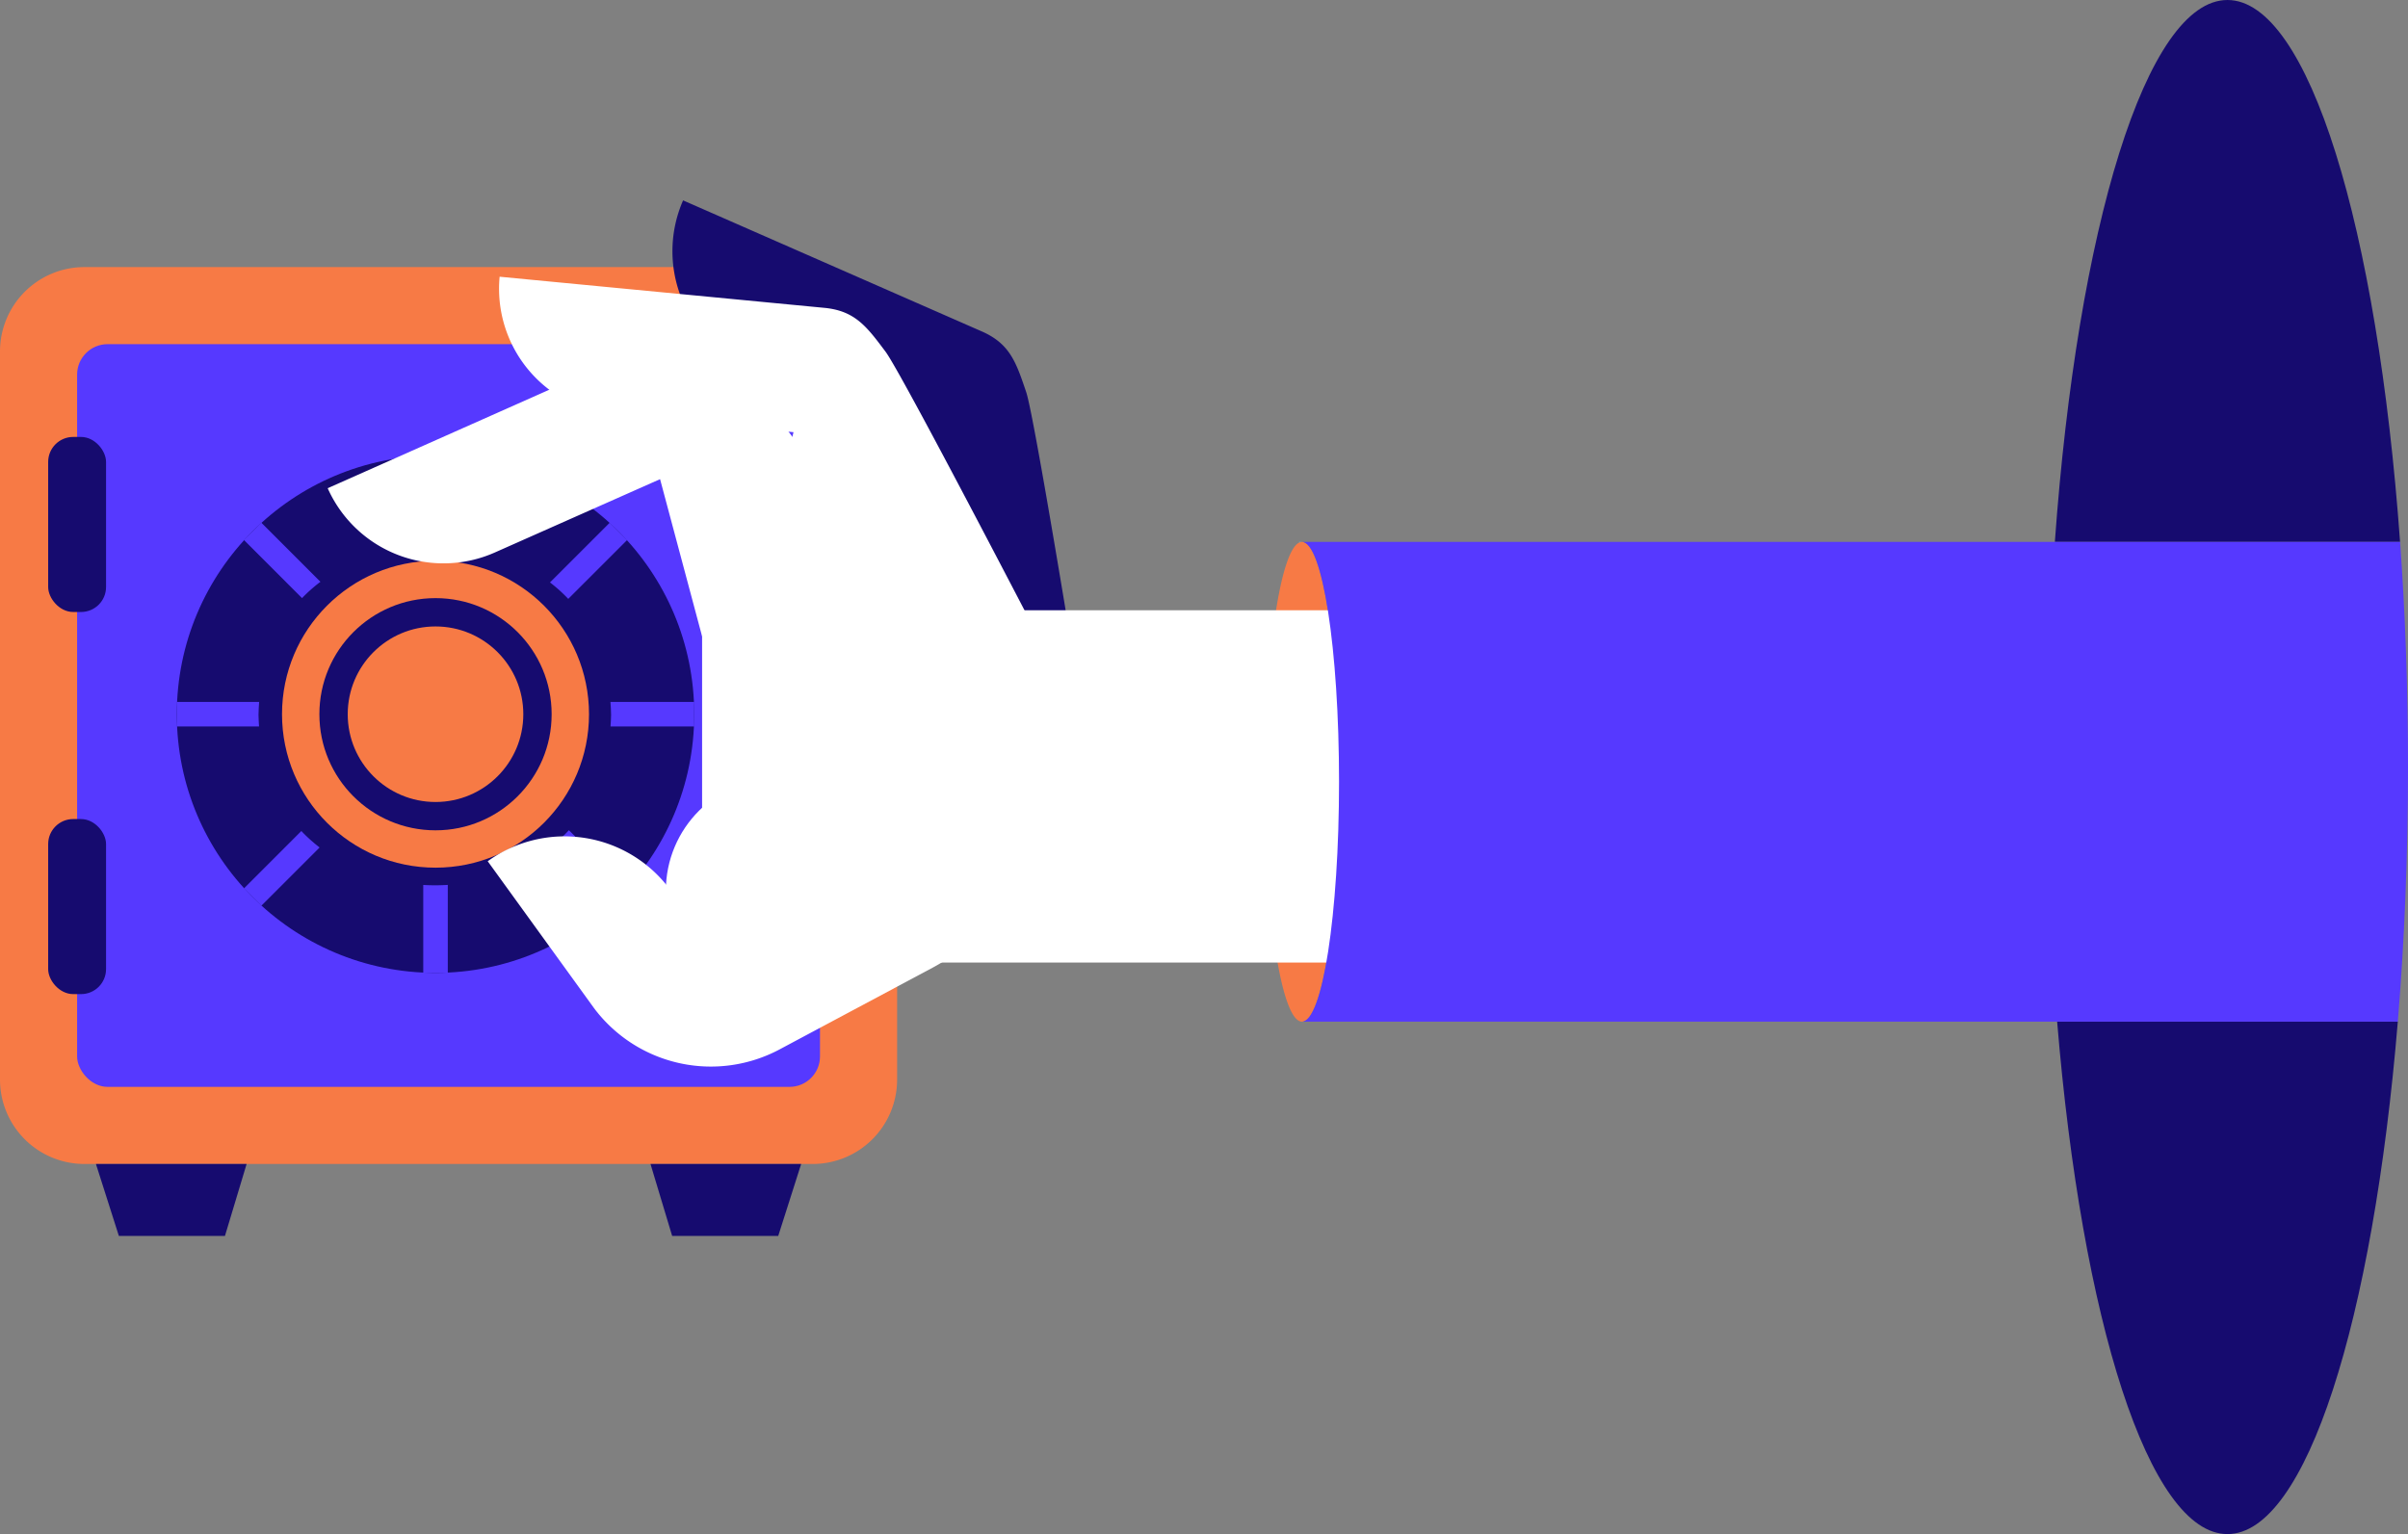
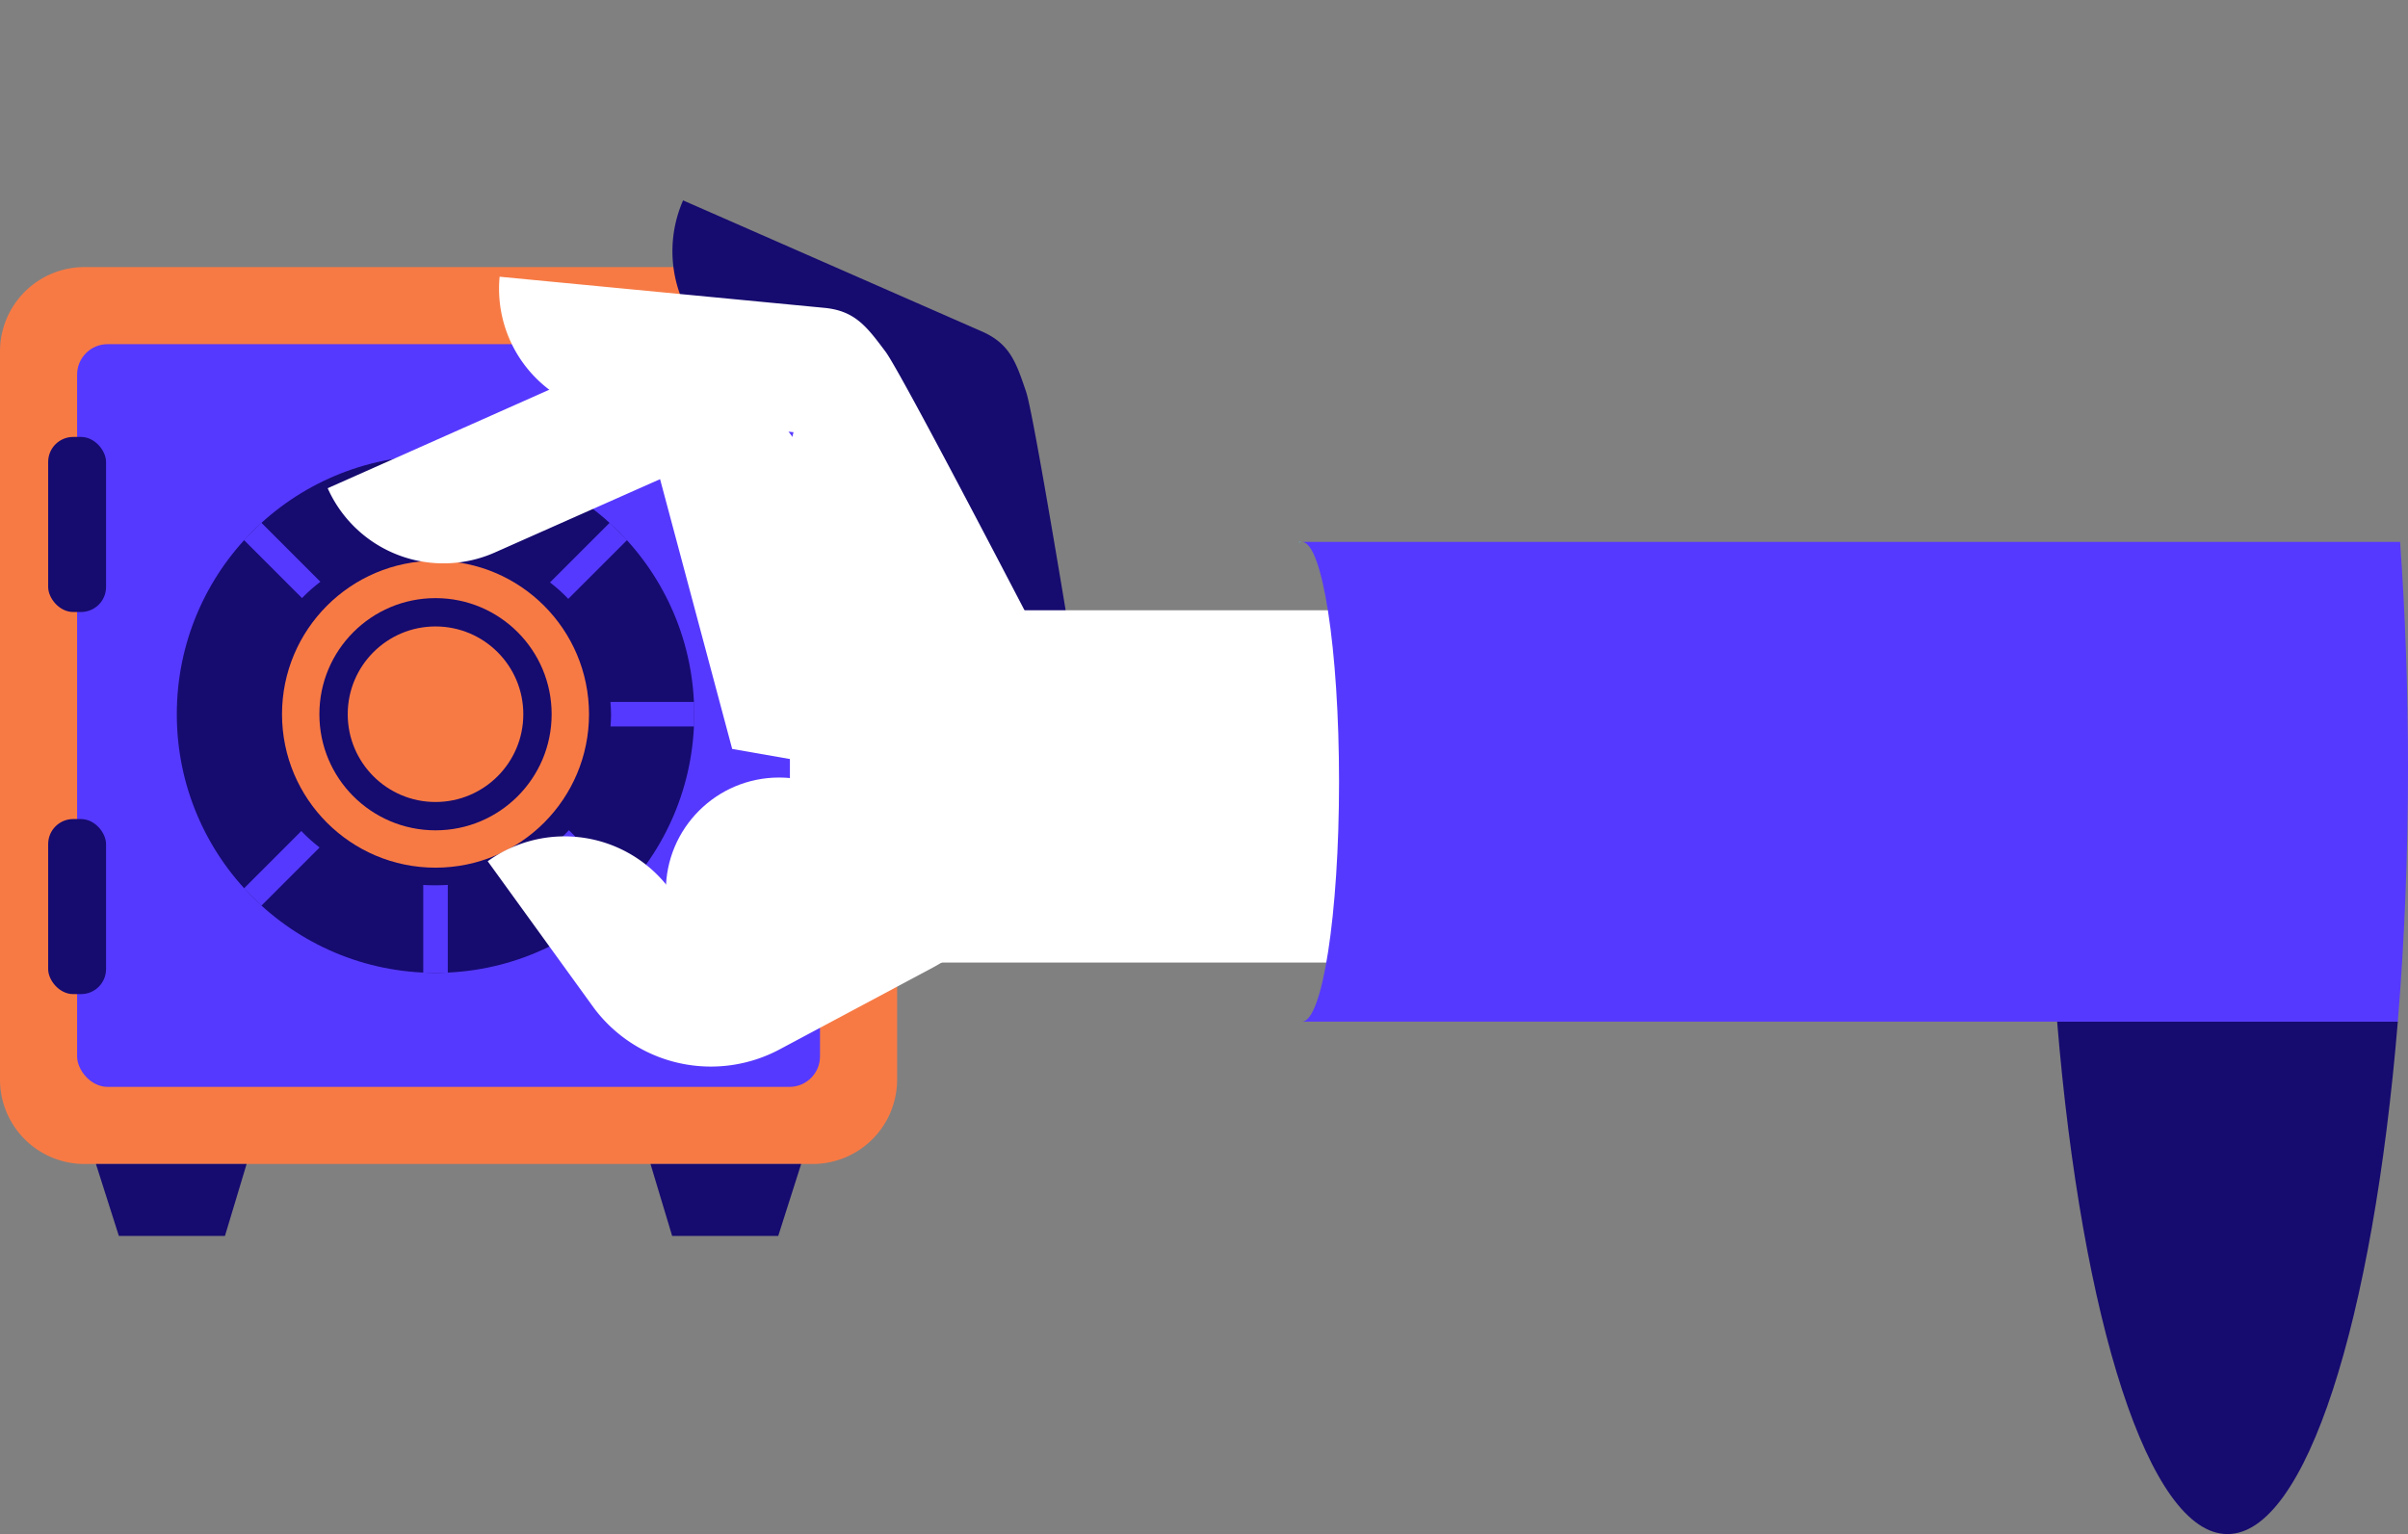
<svg xmlns="http://www.w3.org/2000/svg" width="553.408" height="352.656" viewBox="0 0 553.408 352.656">
  <rect x="0" y="0" width="553.408" height="352.656" fill="#808080" stroke="none" />
  <g id="Group_1911" data-name="Group 1911" transform="translate(-3147.1 -1347.952)">
    <g id="Group_1897" data-name="Group 1897" transform="translate(3147.1 1409.348)">
      <path id="Rectangle_2476" data-name="Rectangle 2476" d="M19.4,0H186.776a19.4,19.4,0,0,1,19.4,19.4V186.775a19.4,19.4,0,0,1-19.4,19.4H19.4A19.4,19.4,0,0,1,0,186.775V19.4A19.4,19.4,0,0,1,19.4,0Z" fill="#f77a45" />
      <rect id="Rectangle_2477" data-name="Rectangle 2477" width="170.731" height="170.731" rx="7.001" transform="translate(17.721 17.721)" fill="#5639ff" />
      <g id="Group_1892" data-name="Group 1892" transform="translate(22.047 206.173)">
        <path id="Path_1730" data-name="Path 1730" d="M3330.589,1614.379l-5.271,16.545h-24.379l-4.98-16.545Z" transform="translate(-3168.51 -1614.379)" fill="#160b6f" />
        <path id="Path_1731" data-name="Path 1731" d="M3169.053,1614.379l5.271,16.545h24.38l4.979-16.545Z" transform="translate(-3169.053 -1614.379)" fill="#160b6f" />
      </g>
      <g id="Group_1896" data-name="Group 1896" transform="translate(11.071 39.047)">
        <g id="Group_1893" data-name="Group 1893" transform="translate(0 0)">
          <rect id="Rectangle_2478" data-name="Rectangle 2478" width="13.301" height="40.24" rx="5.743" transform="translate(13.301 40.24) rotate(-180)" fill="#160b6f" />
        </g>
        <g id="Group_1895" data-name="Group 1895" transform="translate(0 87.839)">
          <g id="Group_1894" data-name="Group 1894">
            <rect id="Rectangle_2479" data-name="Rectangle 2479" width="13.301" height="40.24" rx="5.743" fill="#160b6f" />
          </g>
        </g>
      </g>
    </g>
    <g id="Group_1903" data-name="Group 1903" transform="translate(3187.733 1452.677)">
      <g id="Group_1902" data-name="Group 1902">
        <circle id="Ellipse_564" data-name="Ellipse 564" cx="59.458" cy="59.458" r="59.458" transform="translate(0 0)" fill="#160b6f" />
        <g id="Group_1898" data-name="Group 1898" transform="translate(0.002 56.635)">
          <path id="Path_1732" data-name="Path 1732" d="M3286.941,1511.612c0,.913-.081,1.772-.129,2.652h19.236v-5.641h-19.253C3286.856,1509.61,3286.941,1510.583,3286.941,1511.612Z" transform="translate(-3187.137 -1508.623)" fill="#5639ff" />
-           <path id="Path_1733" data-name="Path 1733" d="M3206.337,1511.612c0-1.029.084-2,.146-2.989h-18.921v5.641h18.9C3206.419,1513.384,3206.337,1512.525,3206.337,1511.612Z" transform="translate(-3187.562 -1508.623)" fill="#5639ff" />
        </g>
        <g id="Group_1899" data-name="Group 1899" transform="translate(15.422 15.42)">
          <path id="Path_1734" data-name="Path 1734" d="M3216.116,1538.168l-13.2,13.2,3.989,3.989,13.408-13.409A36.139,36.139,0,0,1,3216.116,1538.168Z" transform="translate(-3202.916 -1467.281)" fill="#5639ff" />
          <path id="Path_1735" data-name="Path 1735" d="M3272.958,1481.325a36.008,36.008,0,0,1,4.2,3.78l13.532-13.532-3.99-3.989Z" transform="translate(-3202.616 -1467.584)" fill="#5639ff" />
        </g>
        <g id="Group_1900" data-name="Group 1900" transform="translate(56.637)">
          <path id="Path_1736" data-name="Path 1736" d="M3243.955,1550.515v20.21h5.641V1550.5A47.038,47.038,0,0,1,3243.955,1550.515Z" transform="translate(-3243.955 -1451.809)" fill="#5639ff" />
          <path id="Path_1737" data-name="Path 1737" d="M3243.955,1472.77a47.448,47.448,0,0,1,5.641.013V1452.23h-5.641Z" transform="translate(-3243.955 -1452.23)" fill="#5639ff" />
        </g>
        <g id="Group_1901" data-name="Group 1901" transform="translate(15.422 15.42)">
          <path id="Path_1738" data-name="Path 1738" d="M3273.145,1541.8l13.552,13.554,3.99-3.989-13.38-13.38A35.886,35.886,0,0,1,3273.145,1541.8Z" transform="translate(-3202.615 -1467.282)" fill="#5639ff" />
          <path id="Path_1739" data-name="Path 1739" d="M3220.5,1481.18l-13.594-13.6-3.989,3.989,13.359,13.36A36.072,36.072,0,0,1,3220.5,1481.18Z" transform="translate(-3202.916 -1467.584)" fill="#5639ff" />
        </g>
        <circle id="Ellipse_565" data-name="Ellipse 565" cx="35.277" cy="35.277" r="35.277" transform="translate(24.18 24.18)" fill="#f77a45" />
        <circle id="Ellipse_566" data-name="Ellipse 566" cx="26.689" cy="26.689" r="26.689" transform="translate(32.768 32.769)" fill="#160b6f" />
        <circle id="Ellipse_567" data-name="Ellipse 567" cx="20.177" cy="20.177" r="20.177" transform="translate(39.281 39.281)" fill="#f77a45" />
      </g>
    </g>
    <g id="Group_1910" data-name="Group 1910" transform="translate(3222.409 1347.952)">
-       <path id="Path_1740" data-name="Path 1740" d="M3445.072,1471.993c4.71,0,8.526,24.685,8.526,55.135s-3.816,55.146-8.526,55.146a1.4,1.4,0,0,1-.653-.161c-4.4-2.169-7.864-25.951-7.864-54.985s3.465-52.805,7.864-54.975A1.394,1.394,0,0,1,3445.072,1471.993Z" transform="translate(-3221.168 -1347.42)" fill="#f77a45" />
      <path id="Path_1741" data-name="Path 1741" d="M3475.315,1557.924v-.161a1.4,1.4,0,0,0,.653.161Z" transform="translate(-3221.002 -1347.052)" fill="#66c6e9" />
      <g id="Group_1904" data-name="Group 1904" transform="translate(396.942)">
        <path id="Path_1742" data-name="Path 1742" d="M3617.855,1581.8h78.294c-5.684,68.614-21.07,117.8-39.147,117.8S3623.54,1650.416,3617.855,1581.8Z" transform="translate(-3617.333 -1346.95)" fill="#160b6f" />
-         <path id="Path_1743" data-name="Path 1743" d="M3657,1347.952c18.67,0,34.467,52.444,39.669,124.572h-79.339C3622.537,1400.4,3638.335,1347.952,3657,1347.952Z" transform="translate(-3617.335 -1347.952)" fill="#160b6f" />
      </g>
      <path id="Path_1744" data-name="Path 1744" d="M3444.385,1471.993h.653a1.4,1.4,0,0,0-.653.16Z" transform="translate(-3221.135 -1347.42)" fill="#66c6e9" />
      <g id="Group_1909" data-name="Group 1909" transform="translate(0 46.064)">
        <g id="Group_1905" data-name="Group 1905" transform="translate(79.223)">
          <path id="Path_1745" data-name="Path 1745" d="M3399.109,1535.563s-14.531-90.895-16.823-97.658-3.68-11.107-10.221-13.971l-68.638-30.115h0a29.124,29.124,0,0,0,14.995,38.361l38,16.7-34.674,54.022Z" transform="translate(-3300.973 -1393.819)" fill="#160b6f" />
        </g>
        <g id="Group_1906" data-name="Group 1906" transform="translate(39.379 17.548)">
          <path id="Path_1746" data-name="Path 1746" d="M3396.624,1516.028s-42.213-81.8-46.5-87.508-6.968-9.4-14.076-10.075l-74.613-7.154h0a29.123,29.123,0,0,0,26.233,31.753l41.312,3.984-16.052,62.153Z" transform="translate(-3261.299 -1411.292)" fill="#fff" />
        </g>
        <path id="Path_1747" data-name="Path 1747" d="M3327.865,1568.622h132.562v-80.984H3327.865Z" transform="translate(-3221.635 -1393.417)" fill="#fff" />
        <g id="Group_1907" data-name="Group 1907" transform="translate(36.775 130.181)">
          <path id="Path_1748" data-name="Path 1748" d="M3385.1,1524.266l-.18,6.579a45.5,45.5,0,0,1-24.005,38.826l-35.027,18.708a33.566,33.566,0,0,1-42.531-9.149l-.271-.364-24.375-33.686h0a30.129,30.129,0,0,1,42.07,6.747l6.529,9.022a3.528,3.528,0,0,0,4.384.854l35.029-18.709a15.316,15.316,0,0,0,8.082-13.07l.179-6.58Z" transform="translate(-3258.707 -1523.444)" fill="#fff" />
        </g>
        <g id="Group_1908" data-name="Group 1908" transform="translate(0 33.519)">
          <path id="Path_1749" data-name="Path 1749" d="M3401.542,1534.9l-57.218-67.635a318.885,318.885,0,0,1-22.207-28.728,25.441,25.441,0,0,0-31.537-9.143l-68.492,30.448h0a29.124,29.124,0,0,0,38.454,14.756l37.935-16.839,16.574,62.016Z" transform="translate(-3222.088 -1427.195)" fill="#fff" />
        </g>
-         <rect id="Rectangle_2480" data-name="Rectangle 2480" width="71.186" height="42.066" transform="translate(86.048 165.706) rotate(-90)" fill="#fff" />
        <circle id="Ellipse_568" data-name="Ellipse 568" cx="26.031" cy="26.031" r="26.031" transform="translate(77.718 132.674)" fill="#fff" />
      </g>
      <path id="Path_1750" data-name="Path 1750" d="M3445.035,1471.993h252.378c1.185,16.36,1.818,33.744,1.818,51.751,0,20.518-.824,40.221-2.34,58.53H3445.035c4.71,0,8.527-24.685,8.527-55.146S3449.745,1471.993,3445.035,1471.993Z" transform="translate(-3221.132 -1347.42)" fill="#5639ff" />
    </g>
  </g>
</svg>